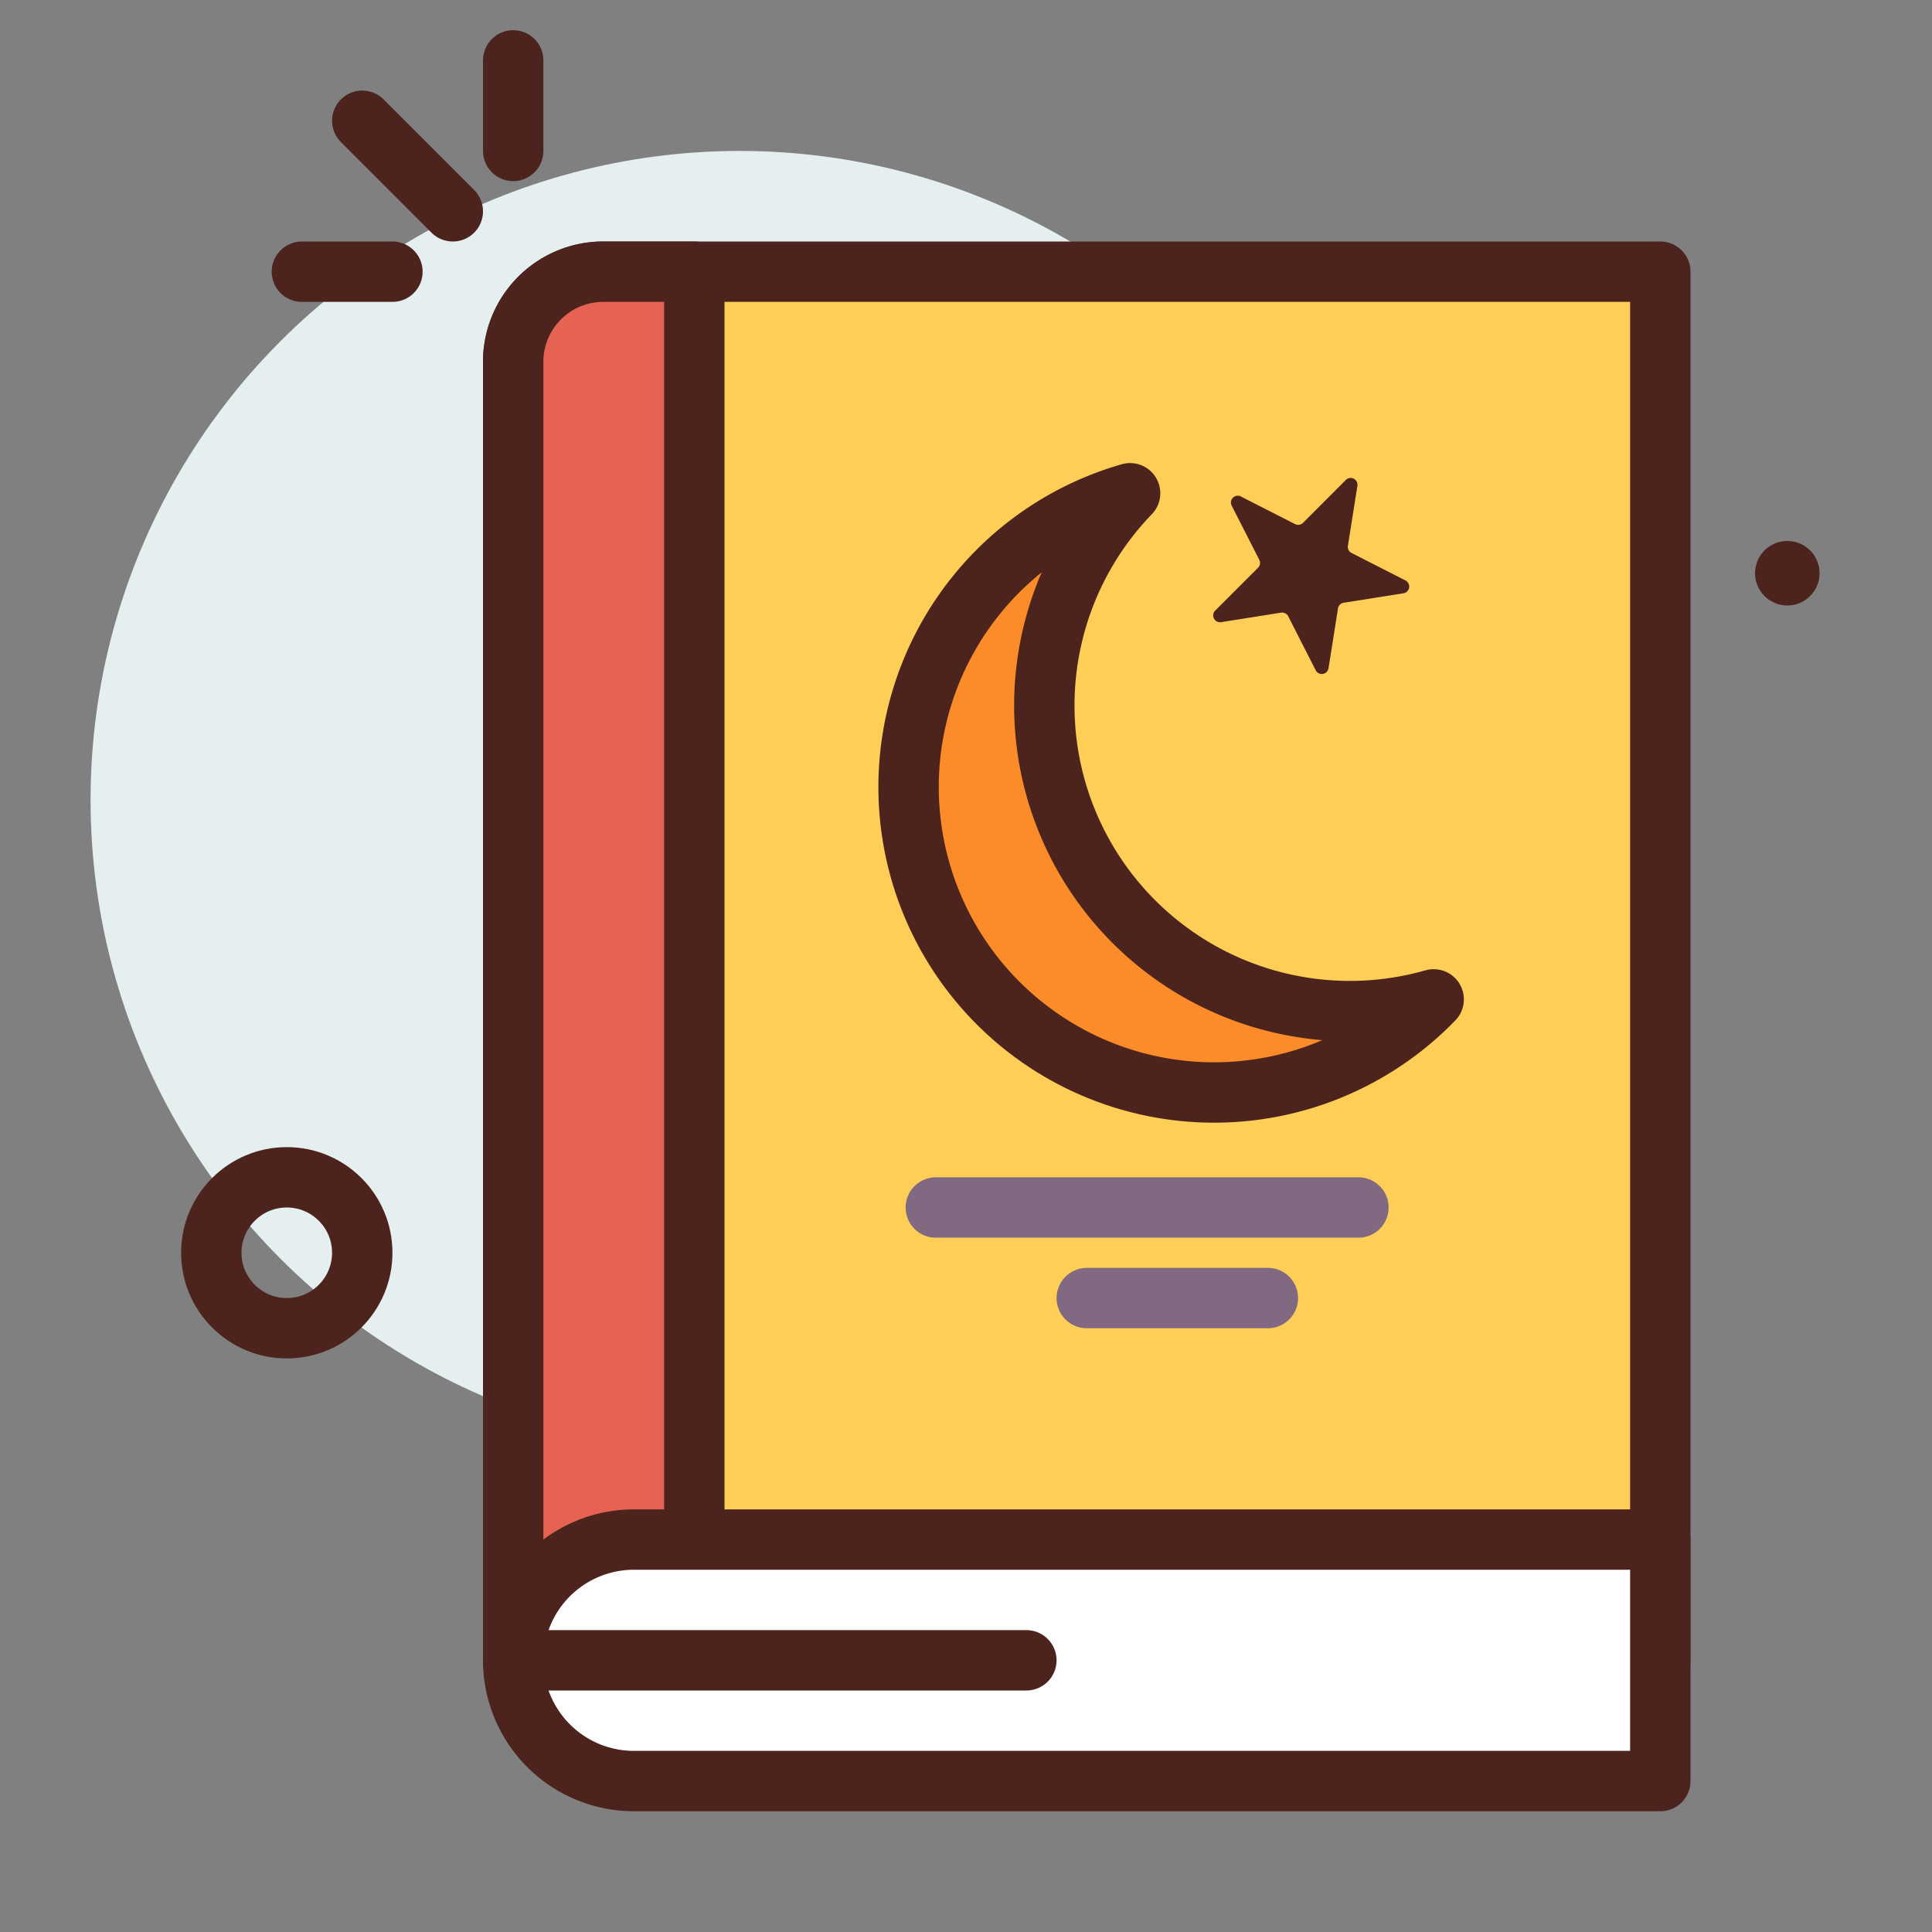
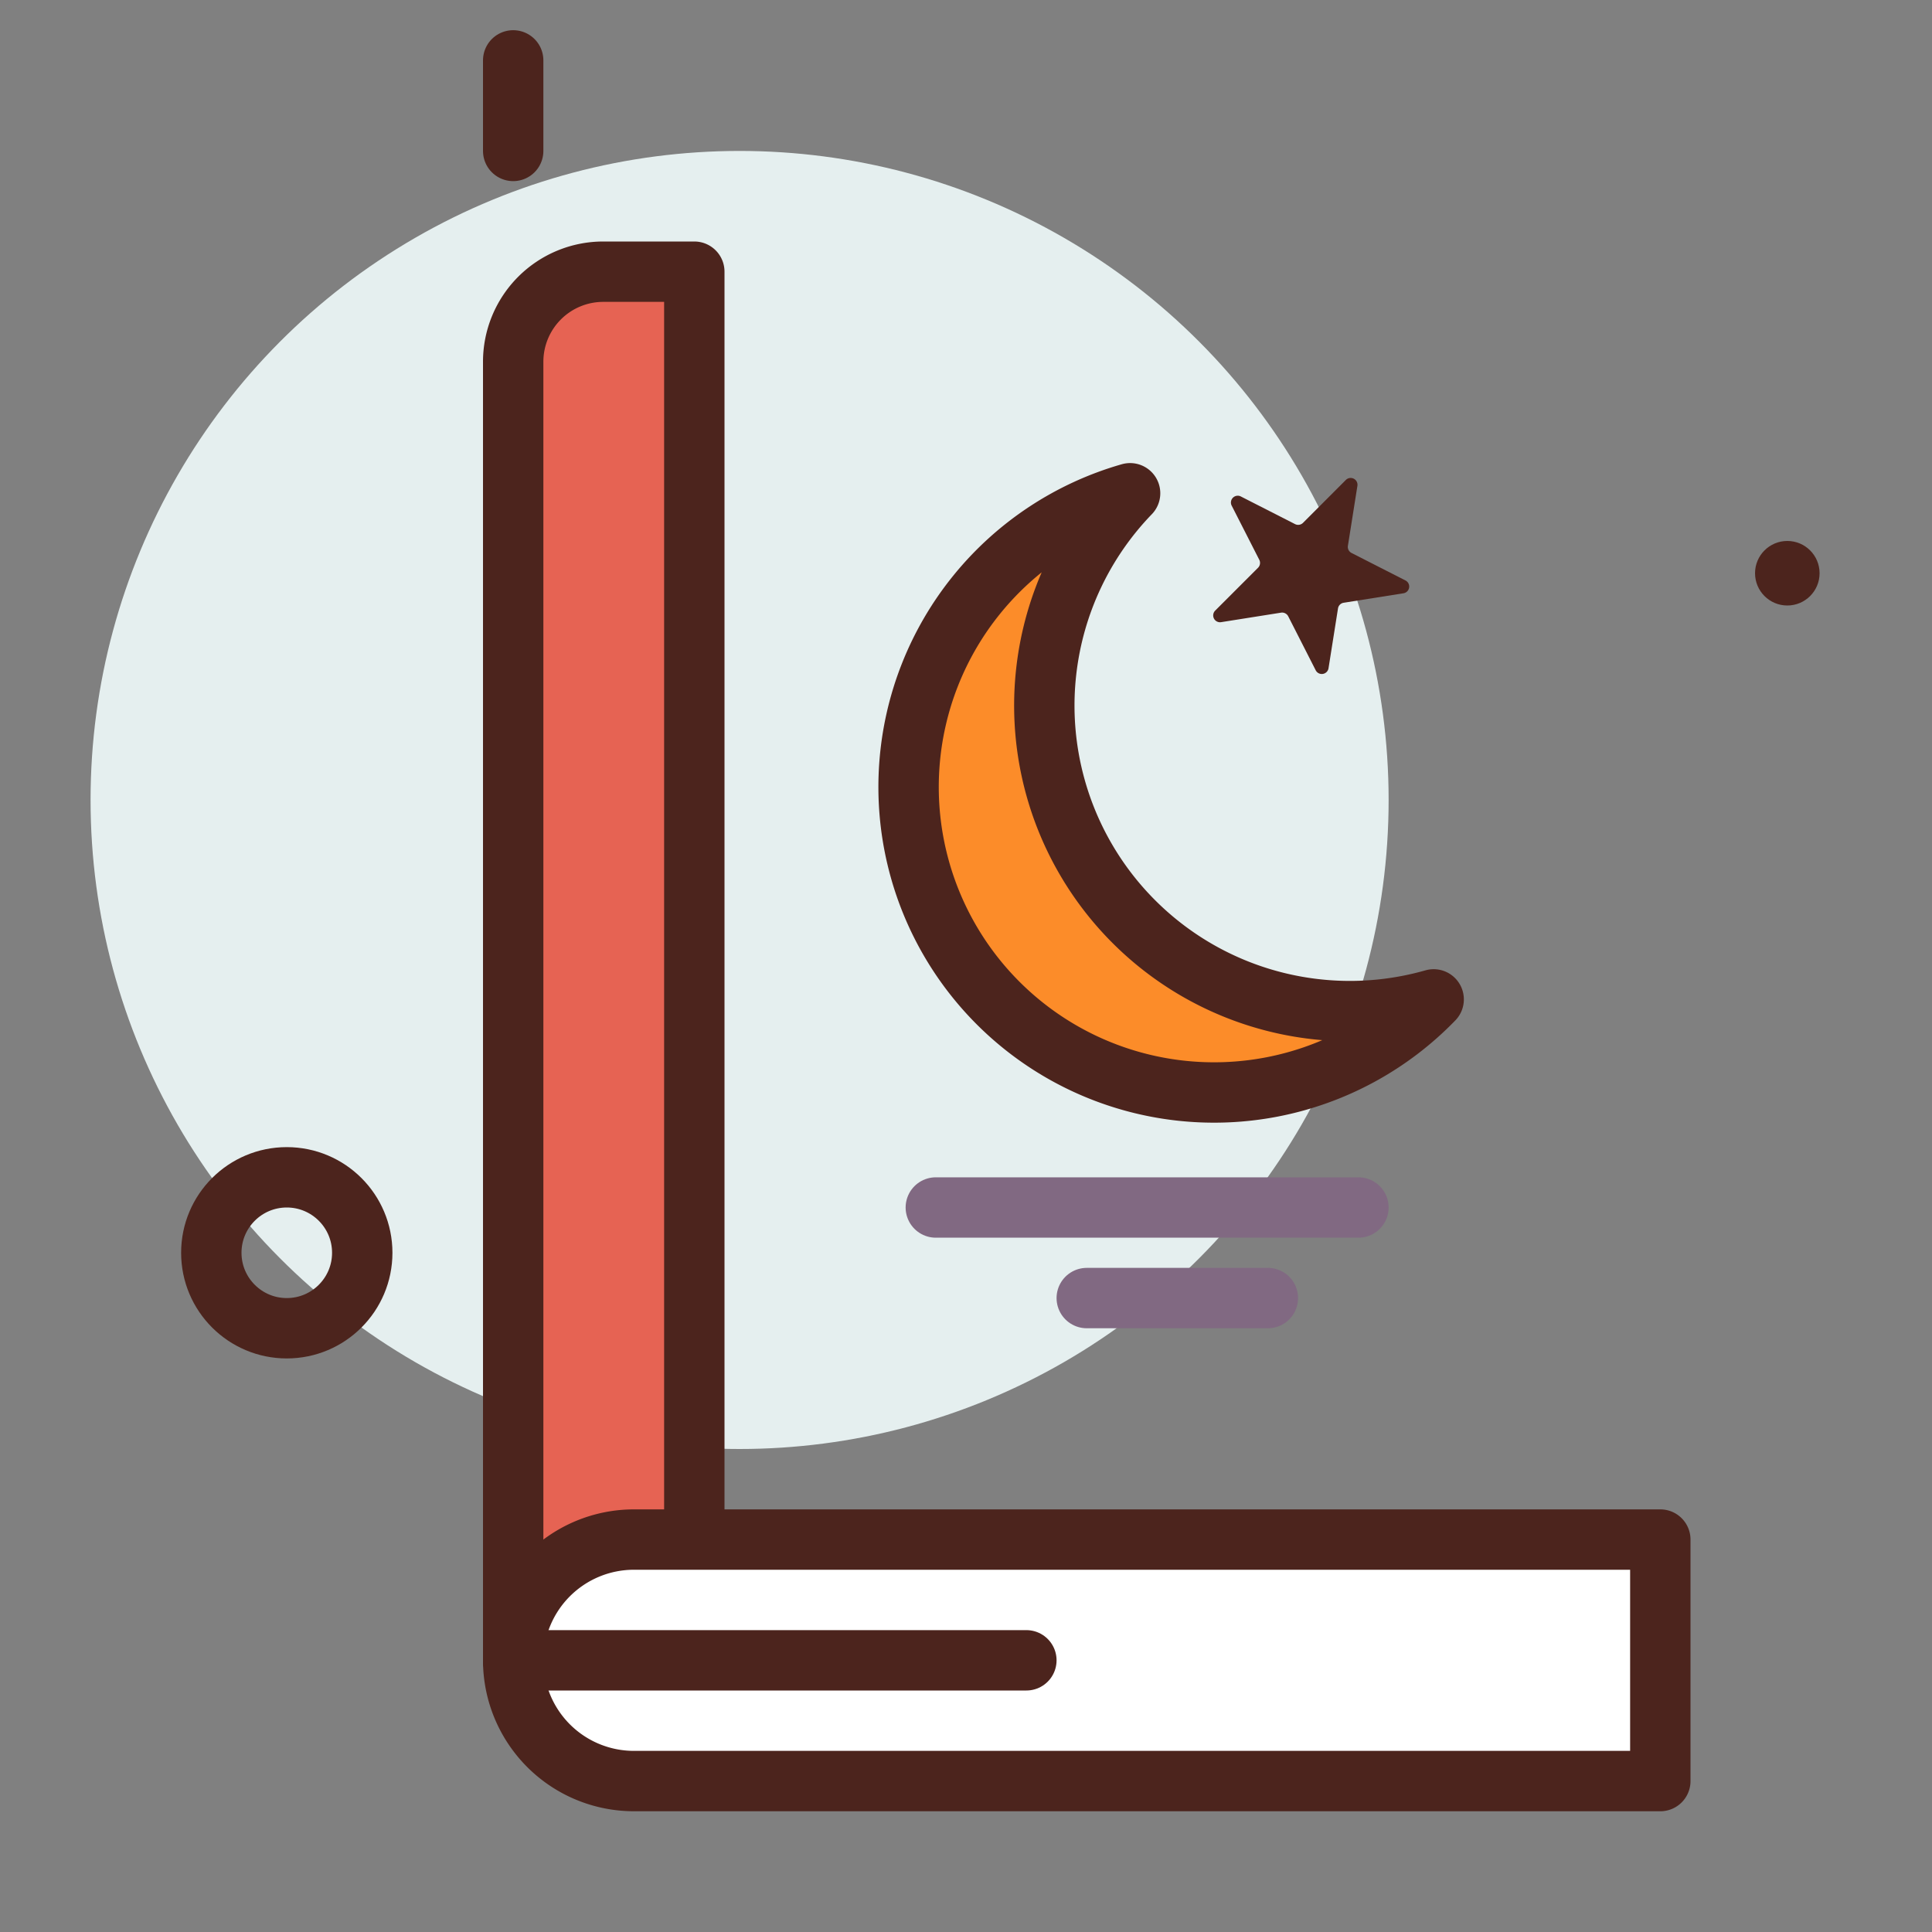
<svg xmlns="http://www.w3.org/2000/svg" width="800px" height="800px" viewBox="0 0 64 64">
  <rect x="0" y="0" width="64" height="64" fill="#808080" stroke="none" />
  <title>quran</title>
  <g id="quran">
    <circle cx="59.207" cy="18.989" r="1.069" style="fill:#4c241d" />
    <circle cx="24.5" cy="26.5" r="21.5" style="fill:#e5efef" />
    <circle cx="9.5" cy="41.5" r="2.5" style="fill:none;stroke:#4c241d;stroke-linecap:round;stroke-linejoin:round;stroke-width:2px" />
-     <path d="M19.984,9H55a0,0,0,0,1,0,0V55a0,0,0,0,1,0,0H17a0,0,0,0,1,0,0V11.984A2.984,2.984,0,0,1,19.984,9Z" style="fill:#ffce56;stroke:#4c241d;stroke-linecap:round;stroke-linejoin:round;stroke-width:2px" />
    <path d="M23,9H19.984A2.984,2.984,0,0,0,17,11.984V55h6Z" style="fill:#e66353;stroke:#4c241d;stroke-linecap:round;stroke-linejoin:round;stroke-width:2px" />
    <path d="M21,51H55a0,0,0,0,1,0,0v8a0,0,0,0,1,0,0H21a4,4,0,0,1-4-4v0A4,4,0,0,1,21,51Z" style="fill:#ffffff;stroke:#4c241d;stroke-linecap:round;stroke-linejoin:round;stroke-width:2px" />
    <line x1="34" y1="55" x2="17" y2="55" style="fill:none;stroke:#4c241d;stroke-linecap:round;stroke-linejoin:round;stroke-width:2px" />
    <path d="M36.036,28.578a10.122,10.122,0,0,1,1.4-12.238A10.12,10.12,0,1,0,47.492,33.106,10.122,10.122,0,0,1,36.036,28.578Z" style="fill:#fc8c29;stroke:#4c241d;stroke-linecap:round;stroke-linejoin:round;stroke-width:2px" />
    <path d="M41.114,16.451l1.787.911a.227.227,0,0,0,.263-.042L44.582,15.9a.226.226,0,0,1,.383.2l-.314,1.981a.225.225,0,0,0,.121.237l1.787.911a.226.226,0,0,1-.067.424l-1.981.314a.225.225,0,0,0-.188.188l-.314,1.981a.226.226,0,0,1-.425.067l-.91-1.787a.228.228,0,0,0-.237-.121l-1.981.314a.226.226,0,0,1-.2-.383l1.418-1.418a.228.228,0,0,0,.042-.263l-.911-1.787A.226.226,0,0,1,41.114,16.451Z" style="fill:#4c241d" />
-     <line x1="12" y1="4" x2="15" y2="7" style="fill:none;stroke:#4c241d;stroke-linecap:round;stroke-linejoin:round;stroke-width:2px" />
    <line x1="17" y1="2" x2="17" y2="5" style="fill:none;stroke:#4c241d;stroke-linecap:round;stroke-linejoin:round;stroke-width:2px" />
-     <line x1="13" y1="9" x2="10" y2="9" style="fill:none;stroke:#4c241d;stroke-linecap:round;stroke-linejoin:round;stroke-width:2px" />
    <line x1="31" y1="40" x2="45" y2="40" style="fill:none;stroke:#816982;stroke-linecap:round;stroke-linejoin:round;stroke-width:2px" />
    <line x1="36" y1="43" x2="42" y2="43" style="fill:none;stroke:#816982;stroke-linecap:round;stroke-linejoin:round;stroke-width:2px" />
  </g>
</svg>